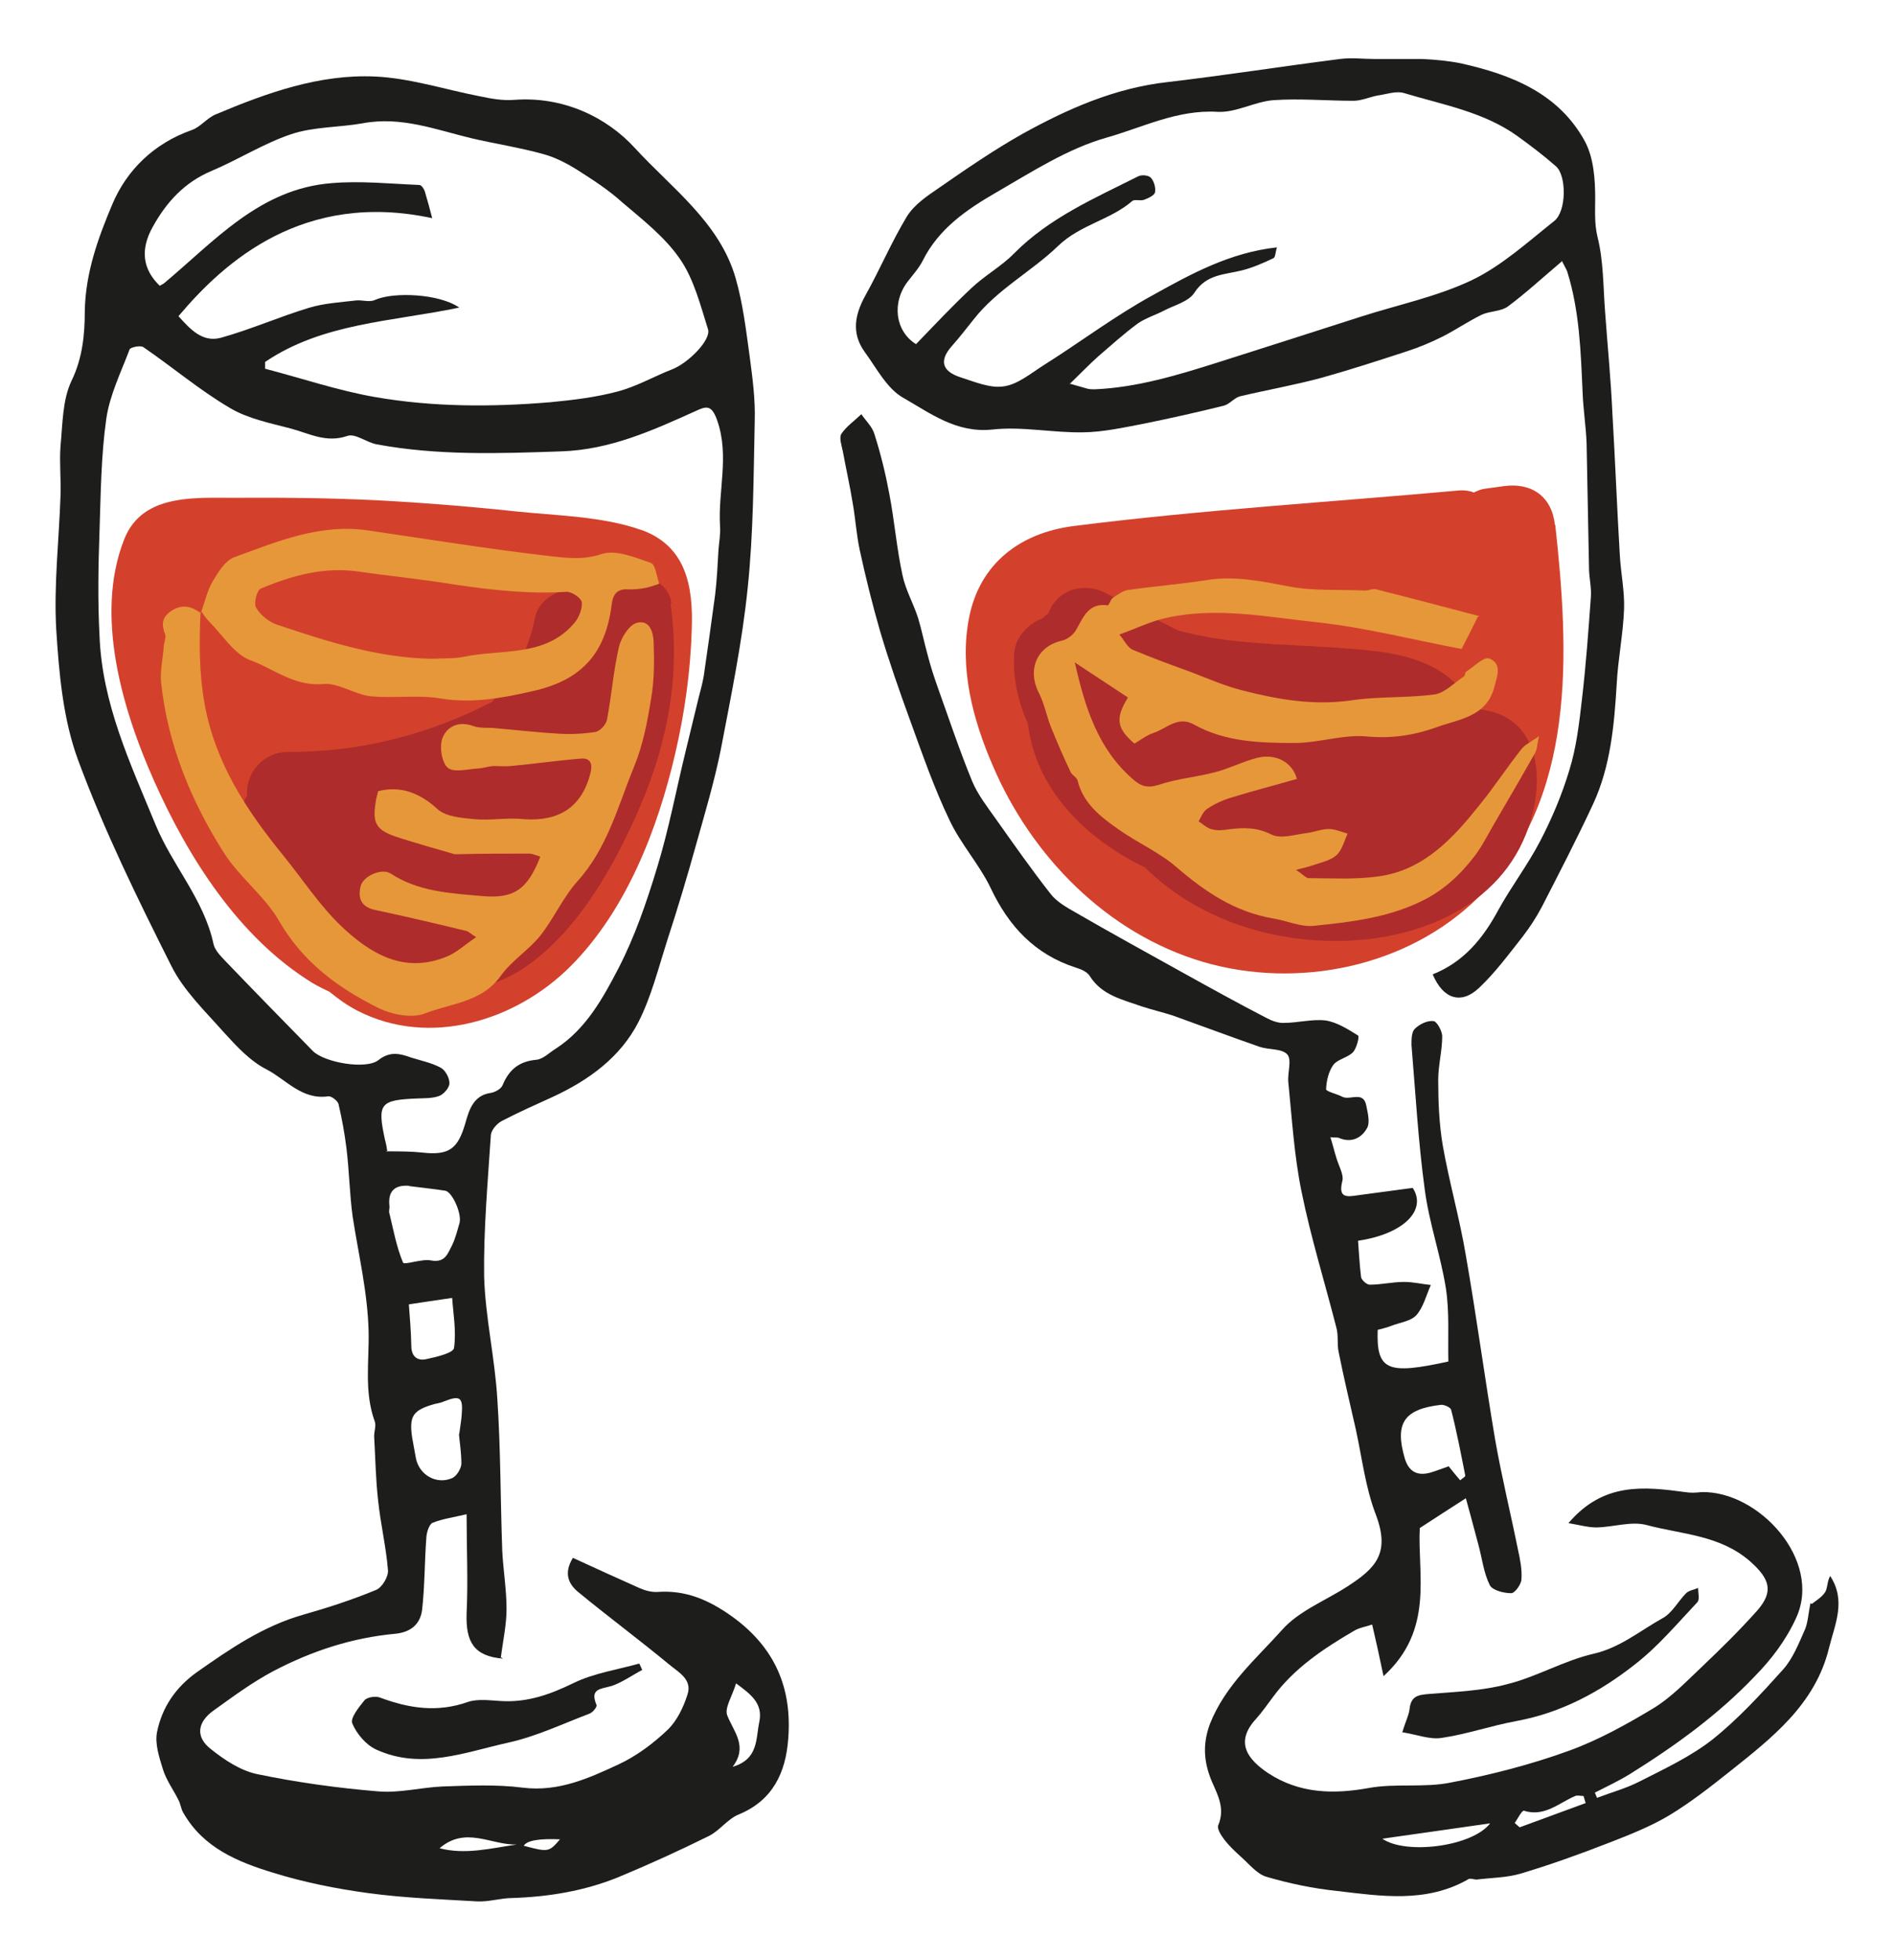
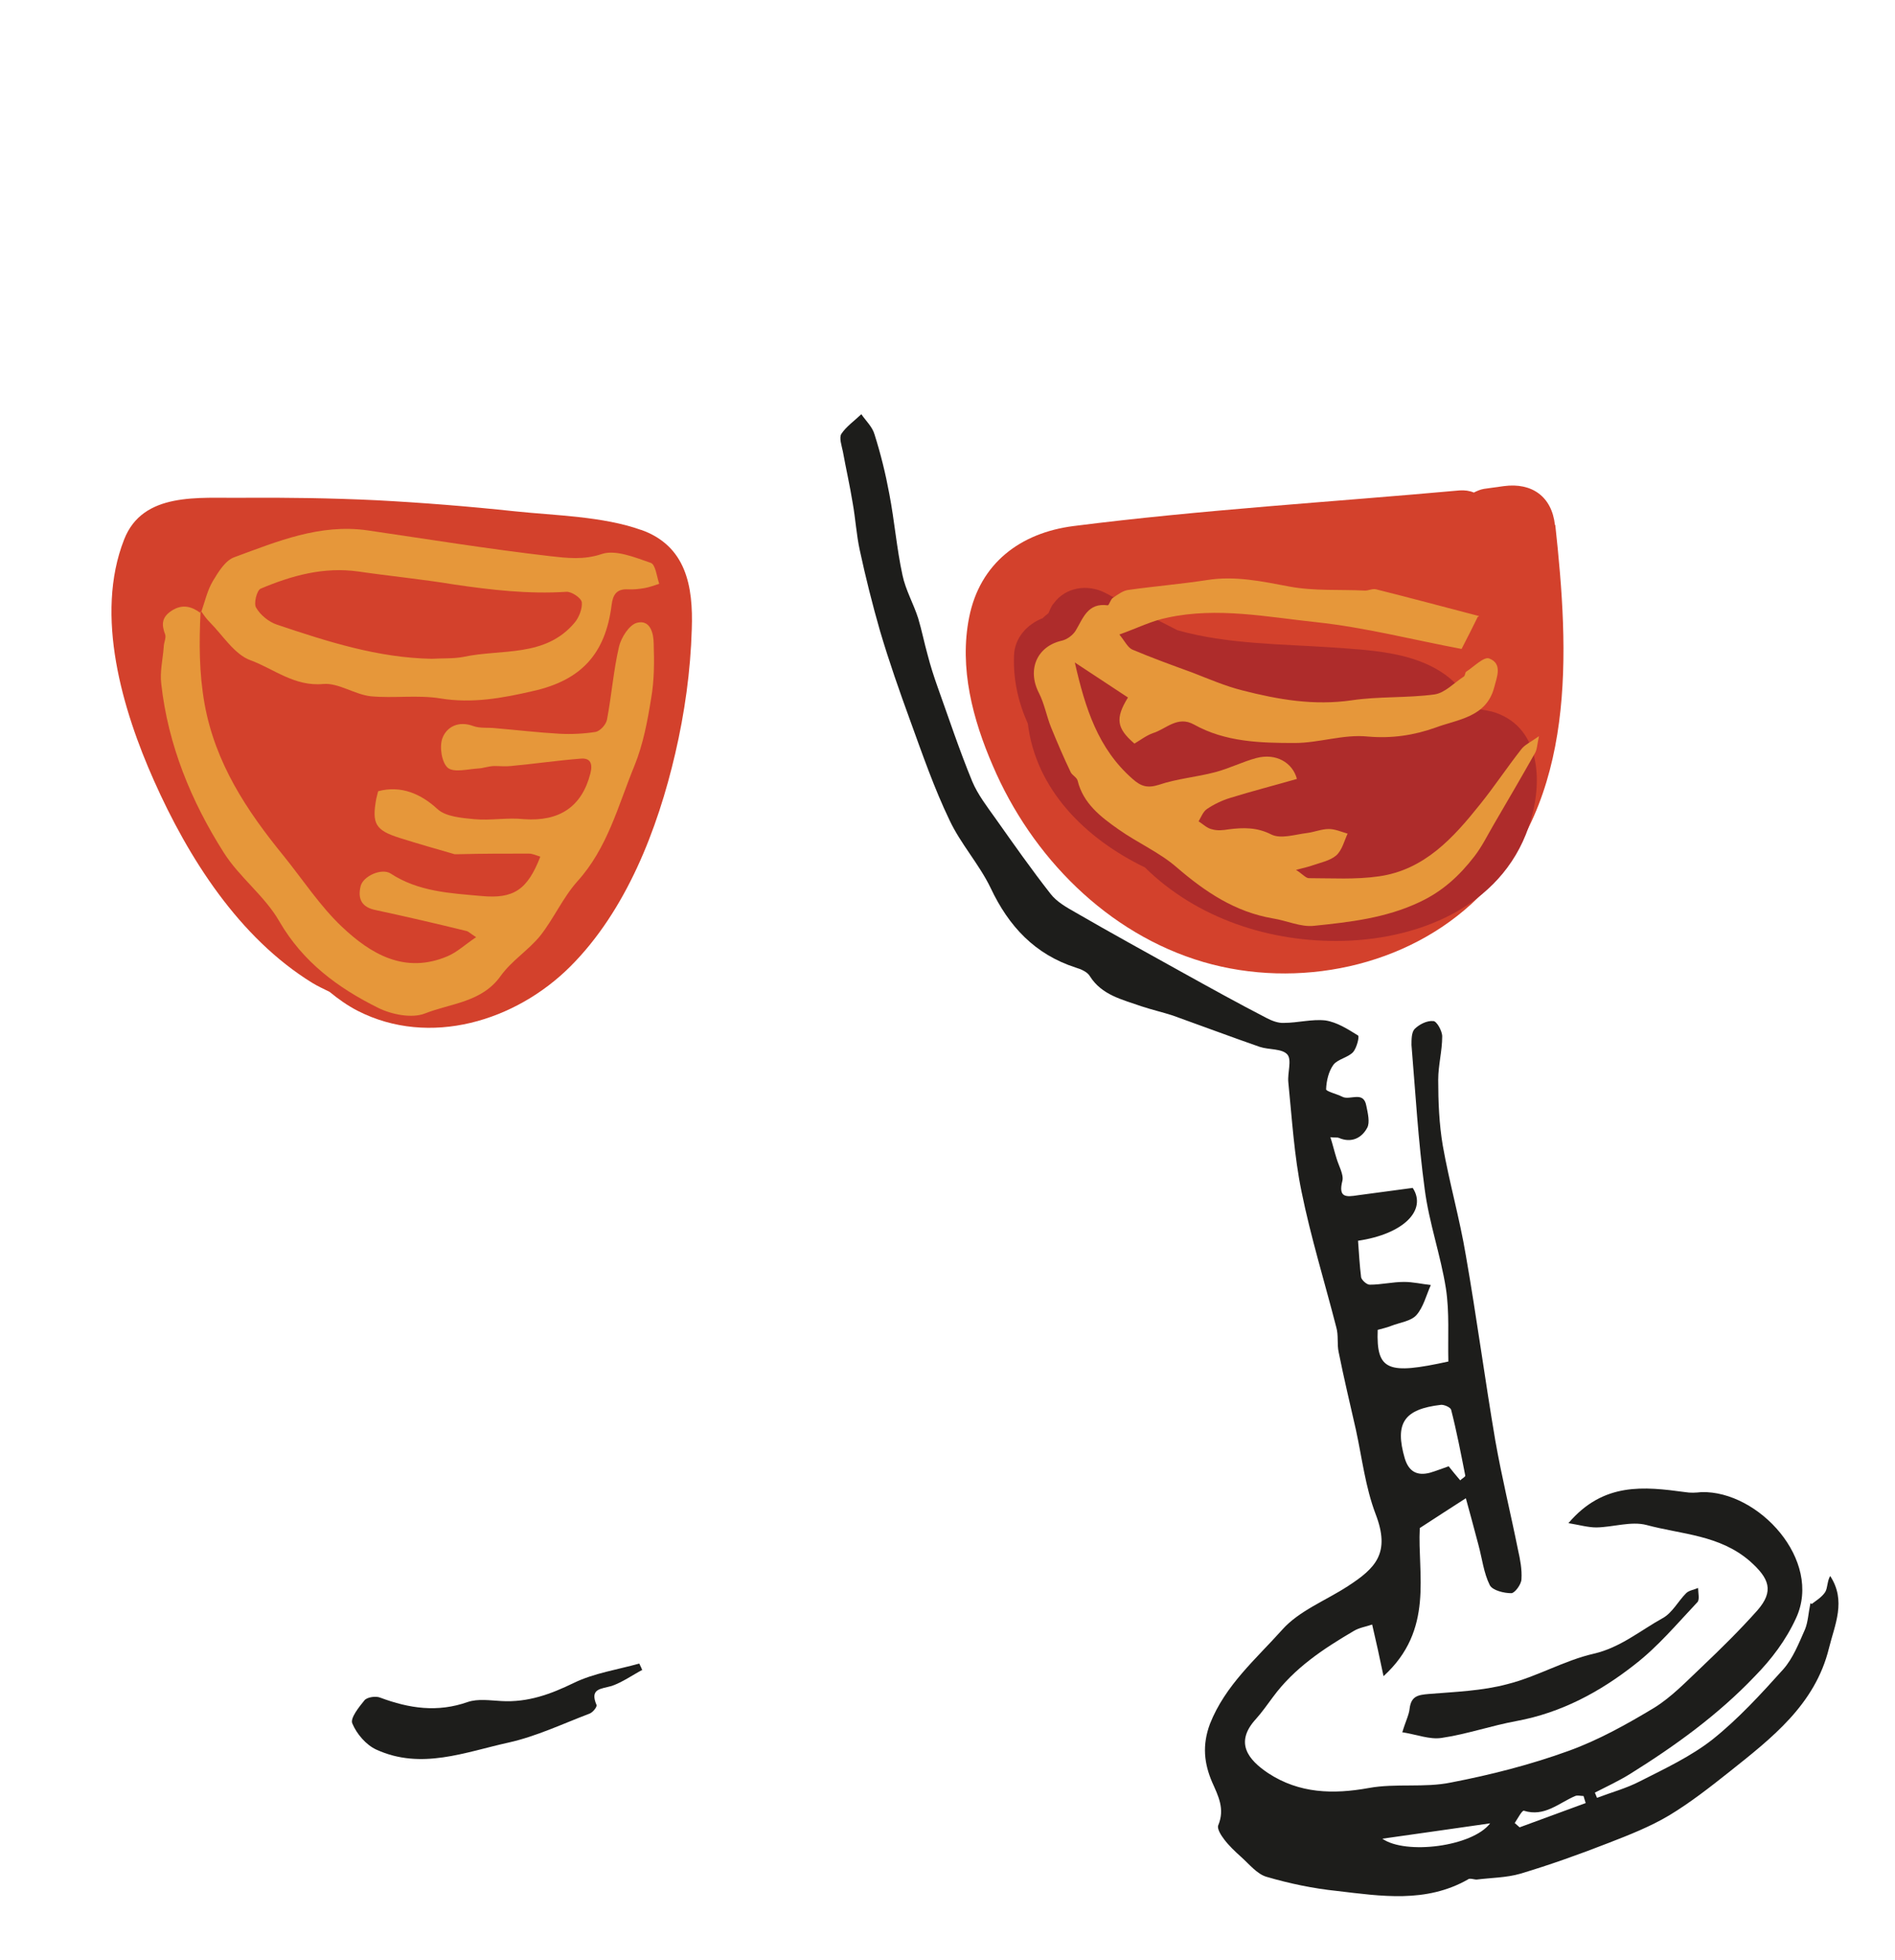
<svg xmlns="http://www.w3.org/2000/svg" id="Laag_1" data-name="Laag 1" viewBox="0 0 61.69 63.79">
  <defs>
    <style>
      .cls-1 {
        fill: #1d1d1b;
      }

      .cls-1, .cls-2, .cls-3, .cls-4 {
        fill-rule: evenodd;
        stroke-width: 0px;
      }

      .cls-2 {
        fill: #ae2c2b;
      }

      .cls-3 {
        fill: #d3412c;
      }

      .cls-4 {
        fill: #e6973a;
      }
    </style>
  </defs>
  <path class="cls-3" d="m20.88,17.25c-1.26-.45-2.8-.47-4.12-.61-1.5-.16-3-.28-4.51-.36-1.46-.07-2.92-.09-4.37-.08-1.39.02-3.23-.21-3.84,1.36-.97,2.47-.05,5.55.97,7.84,1.12,2.52,2.77,5.12,5.16,6.59.18.11.38.2.56.29.29.24.59.45.92.62,2.34,1.19,5.14.33,6.92-1.45,1.82-1.82,2.84-4.47,3.41-6.92.31-1.33.5-2.69.54-4.05.05-1.4-.18-2.72-1.66-3.24h0Z" />
  <path class="cls-3" d="m50.62,17.09c-.1-.93-.75-1.39-1.66-1.27-.22.03-.43.06-.65.09-.12.02-.23.07-.33.12-.14-.06-.3-.08-.46-.07-4.19.38-8.4.63-12.57,1.16-1.73.22-3.05,1.21-3.4,2.97-.33,1.65.12,3.33.77,4.83,1.26,2.95,3.72,5.47,6.86,6.39,3.06.89,6.63.17,8.93-2.09,3.24-3.18,2.97-8.01,2.52-12.14h0Z" />
  <path class="cls-1" d="m20.92,54.34c-.34.18-.66.41-1.01.53-.35.1-.72.08-.49.62.02.06-.12.24-.23.28-.87.33-1.73.74-2.63.94-1.41.31-2.85.9-4.31.23-.33-.15-.64-.51-.78-.85-.08-.17.22-.54.4-.76.09-.1.37-.14.51-.08.94.35,1.86.49,2.85.14.33-.11.72-.05,1.09-.03.86.05,1.6-.22,2.36-.59.66-.32,1.42-.43,2.13-.63.03.07.07.13.09.2h0Z" />
  <path class="cls-1" d="m45.65,56.38c.11-.37.22-.57.24-.78.05-.4.27-.44.62-.47.86-.07,1.74-.1,2.56-.32.96-.24,1.85-.77,2.81-.99.87-.2,1.51-.75,2.25-1.16.31-.17.5-.55.76-.81.09-.09.25-.11.39-.17,0,.16.06.39-.03.47-.66.7-1.28,1.44-2.03,2.02-1.13.89-2.39,1.57-3.85,1.84-.82.15-1.62.43-2.44.55-.39.06-.8-.11-1.31-.19h.02Z" />
-   <path class="cls-1" d="m16.37,53.98c-.94-.08-1.21-.54-1.18-1.47.05-1.04,0-2.1,0-3.23-.42.1-.79.15-1.11.28-.11.05-.19.31-.2.47-.06.79-.05,1.59-.14,2.37-.06.45-.36.72-.87.77-1.4.13-2.7.55-3.98,1.22-.71.38-1.31.83-1.94,1.28-.53.38-.59.86-.09,1.25.45.36.98.71,1.52.82,1.3.27,2.61.45,3.93.56.69.06,1.4-.13,2.1-.16.87-.03,1.76-.07,2.62.04,1.16.14,2.14-.31,3.11-.76.58-.27,1.13-.68,1.6-1.13.3-.29.51-.73.64-1.14.17-.51-.32-.74-.62-1-.97-.8-1.98-1.55-2.94-2.34-.29-.24-.49-.59-.17-1.11.72.33,1.44.66,2.16.98.18.08.4.14.58.13.92-.07,1.67.25,2.43.79,1.41,1.01,1.97,2.34,1.84,3.99-.08,1.08-.49,2-1.61,2.46-.37.15-.63.54-.99.71-.97.48-1.96.93-2.95,1.34-1.09.44-2.24.63-3.42.67-.39,0-.77.13-1.16.11-1.19-.07-2.37-.11-3.54-.27-1.04-.14-2.09-.35-3.09-.66-1.15-.35-2.28-.81-2.93-1.95-.08-.13-.09-.29-.16-.42-.17-.34-.4-.65-.51-1.01-.12-.39-.26-.82-.19-1.19.16-.81.61-1.47,1.3-1.96,1.08-.76,2.16-1.5,3.46-1.87.81-.23,1.61-.49,2.38-.81.19-.08.4-.43.38-.64-.06-.75-.24-1.5-.32-2.26-.08-.7-.09-1.4-.13-2.1,0-.16.07-.34.02-.48-.35-.96-.18-1.95-.2-2.92-.03-1.28-.33-2.51-.52-3.75-.1-.73-.11-1.48-.2-2.21-.06-.49-.15-.98-.26-1.45-.03-.11-.24-.27-.34-.25-.85.12-1.36-.54-1.99-.87-.54-.27-.99-.76-1.4-1.21-.61-.69-1.31-1.36-1.71-2.16-1.1-2.19-2.19-4.41-3.04-6.71-.49-1.33-.62-2.82-.71-4.26-.08-1.43.09-2.88.14-4.33.02-.55-.04-1.09,0-1.62.07-.72.06-1.5.36-2.13.36-.74.43-1.52.43-2.25.02-1.27.44-2.41.9-3.5.47-1.11,1.36-1.98,2.59-2.41.28-.1.5-.4.78-.51,1.66-.7,3.37-1.31,5.17-1.23,1.14.05,2.27.42,3.4.64.38.08.76.15,1.14.12,1.58-.12,3,.55,3.93,1.57,1.19,1.3,2.76,2.42,3.28,4.24.24.84.34,1.71.46,2.58.09.68.18,1.36.16,2.04-.04,1.82-.04,3.65-.23,5.46-.18,1.76-.54,3.5-.87,5.23-.21,1.05-.52,2.09-.81,3.12-.29,1.05-.61,2.11-.95,3.15-.28.88-.51,1.8-.92,2.61-.59,1.16-1.63,1.91-2.8,2.45-.55.25-1.11.5-1.65.78-.16.08-.34.29-.36.45-.1,1.53-.24,3.08-.22,4.61.04,1.34.35,2.65.43,3.99.11,1.64.1,3.28.16,4.93.03.63.14,1.27.14,1.9,0,.53-.12,1.05-.19,1.62l.02-.04Zm-3.81-16.51c.45,0,.83,0,1.19.04.88.1,1.16-.13,1.4-.96.11-.38.24-.9.82-.98.14-.02.34-.13.39-.25.21-.51.54-.78,1.1-.83.22-.02.42-.23.63-.36.99-.64,1.54-1.65,2.05-2.63.53-1.03.91-2.14,1.25-3.26.38-1.24.62-2.52.93-3.79.14-.57.28-1.15.42-1.73.06-.24.13-.48.17-.72.13-.88.25-1.76.37-2.64.06-.49.08-.98.11-1.47.02-.25.07-.52.05-.77-.07-1.14.31-2.28-.09-3.43-.18-.52-.35-.48-.71-.31-1.4.63-2.78,1.26-4.38,1.31-2.01.07-4.02.14-6-.23-.33-.06-.7-.37-.96-.27-.68.23-1.23-.08-1.82-.24-.68-.18-1.4-.32-1.99-.67-.99-.58-1.87-1.33-2.82-1.98-.09-.07-.42,0-.45.07-.28.74-.65,1.49-.76,2.26-.17,1.2-.18,2.44-.22,3.65-.04,1.14-.06,2.28,0,3.41.08,2.2,1,4.15,1.82,6.14.55,1.34,1.58,2.44,1.89,3.89.04.2.23.39.38.55.94.98,1.9,1.96,2.85,2.93.37.38,1.74.62,2.14.3.38-.3.71-.21,1.07-.08.32.1.67.17.96.33.15.08.29.34.28.51,0,.14-.19.36-.34.41-.22.08-.49.07-.73.08-1.19.05-1.28.17-1.03,1.33.04.15.07.31.08.4h-.02Zm-3.93-25.72c0,.08,0,.17,0,.25,1.19.31,2.37.71,3.57.92,1.89.33,3.81.33,5.72.17.73-.07,1.48-.16,2.19-.35.61-.16,1.18-.49,1.77-.72.52-.2,1.27-.95,1.17-1.3-.25-.79-.46-1.64-.92-2.3-.49-.71-1.21-1.27-1.88-1.84-.44-.4-.94-.72-1.44-1.04-.35-.22-.73-.42-1.14-.53-.76-.21-1.55-.33-2.32-.51-1.16-.28-2.29-.72-3.53-.49-.78.14-1.61.11-2.35.36-.89.3-1.72.83-2.6,1.2-.87.37-1.45,1.01-1.89,1.8-.43.76-.33,1.4.22,1.93.05-.03.1-.05.14-.08,1.65-1.38,3.12-3.08,5.46-3.26.94-.08,1.9.02,2.85.06.07,0,.15.12.18.21.09.3.17.6.24.87-4.19-.9-6.76,1.41-8.26,3.19.38.42.78.87,1.39.7.97-.27,1.89-.68,2.85-.97.49-.15,1.01-.18,1.52-.24.21-.03.45.07.64-.02.61-.27,2.1-.2,2.74.25-2.2.46-4.45.5-6.32,1.77h0Zm4.68,26.84c-.48-.03-.69.19-.63.68,0,.08-.03.16,0,.23.13.54.23,1.09.44,1.59.04.09.61-.13.91-.07.47.09.55-.24.69-.5.11-.23.17-.48.24-.72.08-.3-.24-1.02-.47-1.05-.4-.06-.78-.1-1.17-.15Zm1.64,8.08c.04-.31.07-.46.08-.62.05-.58-.05-.65-.58-.44-.09.04-.19.06-.29.08-.72.2-.85.39-.74,1.11.04.22.08.43.12.66.11.55.68.87,1.19.64.14-.07.28-.3.29-.46,0-.37-.06-.73-.08-.97h.02Zm-1.64-4.22c.03.4.07.87.08,1.35,0,.36.21.5.5.43.33-.07.87-.2.89-.36.08-.56-.03-1.15-.06-1.63-.54.08-.96.14-1.41.21h0Zm10.65,12.34c-.12.41-.39.81-.28,1.05.22.54.67,1,.17,1.66.85-.25.75-.91.87-1.47.12-.6-.28-.89-.75-1.24h0Zm-9.65,5.36c.84.22,1.67,0,2.51-.12-.84.02-1.66-.61-2.51.12Zm3.92-.29c-.69-.03-1.08.04-1.18.21.8.21.82.21,1.18-.21Z" />
  <path class="cls-1" d="m58.98,52.2c.13-.1.33-.22.44-.39.08-.14.06-.35.16-.52.53.81.15,1.58-.04,2.35-.45,1.84-1.87,2.93-3.25,4.03-.63.5-1.27,1-1.95,1.41-.62.37-1.31.64-1.98.9-.95.37-1.9.71-2.87,1-.45.13-.94.13-1.42.19-.09,0-.23-.06-.29,0-1.36.77-2.82.54-4.26.37-.77-.08-1.54-.24-2.29-.46-.31-.09-.56-.41-.83-.65-.2-.18-.4-.37-.55-.57-.1-.13-.24-.35-.19-.46.22-.53,0-.95-.2-1.4-.26-.61-.33-1.2-.07-1.9.5-1.26,1.5-2.11,2.35-3.06.55-.62,1.42-.95,2.14-1.42.91-.59,1.39-1.08.9-2.35-.33-.87-.44-1.82-.64-2.74-.19-.84-.39-1.67-.56-2.52-.06-.26,0-.55-.08-.82-.38-1.48-.83-2.93-1.13-4.41-.24-1.17-.31-2.37-.43-3.56-.03-.31.12-.72-.03-.9-.17-.2-.6-.15-.9-.25-.95-.33-1.88-.68-2.83-1.02-.34-.11-.69-.19-1.02-.3-.62-.22-1.29-.36-1.68-.98-.08-.14-.29-.23-.46-.28-1.33-.43-2.18-1.34-2.77-2.59-.37-.77-.98-1.44-1.34-2.21-.5-1.04-.88-2.14-1.28-3.24-.35-.96-.69-1.93-.98-2.91-.25-.87-.47-1.75-.66-2.63-.11-.5-.14-1.03-.23-1.53-.09-.56-.22-1.13-.32-1.68-.04-.2-.13-.45-.05-.58.16-.24.42-.42.65-.64.15.22.36.41.43.66.2.63.36,1.28.48,1.93.17.88.24,1.78.43,2.65.1.48.36.93.51,1.4.12.4.2.81.31,1.2.09.35.2.69.32,1.03.37,1.03.71,2.06,1.13,3.08.18.43.49.83.76,1.21.58.82,1.17,1.66,1.79,2.45.2.26.52.44.82.61,1.14.66,2.29,1.29,3.44,1.93.92.51,1.84,1.02,2.77,1.5.17.09.38.17.56.16.46,0,.92-.13,1.36-.08.38.06.72.28,1.06.49.05.03-.04.4-.16.54-.17.18-.5.23-.64.41-.16.22-.23.53-.24.8,0,.07.34.15.52.24.25.14.7-.21.79.3.05.24.12.54.03.71-.18.34-.52.51-.93.33-.05-.02-.11,0-.27-.02.08.25.13.47.2.69.07.24.24.53.19.73-.14.55.12.53.5.47.59-.08,1.19-.16,1.79-.24.47.72-.29,1.5-1.78,1.72.03.4.05.79.1,1.19.02.09.18.24.28.24.38,0,.74-.09,1.12-.09.29,0,.58.07.87.1-.15.33-.24.72-.47.98-.18.2-.54.24-.82.35-.15.06-.3.09-.44.13-.05,1.34.34,1.46,2.3,1.03-.02-.8.04-1.6-.08-2.38-.17-1.08-.55-2.14-.69-3.23-.21-1.55-.3-3.13-.43-4.69,0-.18,0-.41.1-.52.15-.15.4-.28.61-.26.11,0,.29.32.29.5,0,.47-.13.94-.13,1.41,0,.71.03,1.45.15,2.15.21,1.19.55,2.37.75,3.57.35,2,.62,4.03.96,6.03.21,1.19.5,2.37.74,3.56.07.31.13.63.11.94,0,.17-.22.46-.33.46-.24,0-.61-.09-.7-.26-.2-.4-.25-.87-.37-1.31-.16-.61-.33-1.23-.41-1.52-.48.31-.95.61-1.5.97-.08,1.5.48,3.31-1.18,4.82-.13-.62-.24-1.13-.37-1.68-.2.07-.42.1-.6.21-.99.58-1.94,1.21-2.63,2.15-.18.24-.36.5-.55.71-.71.77-.26,1.33.4,1.77,1.01.66,2.11.69,3.27.48.87-.16,1.82,0,2.68-.18,1.3-.25,2.59-.58,3.83-1.03.97-.35,1.9-.87,2.78-1.4.58-.36,1.06-.87,1.56-1.34.62-.59,1.23-1.19,1.8-1.83.55-.63.39-1.04-.24-1.6-.99-.86-2.22-.87-3.37-1.18-.5-.13-1.08.07-1.63.08-.27,0-.55-.08-.91-.14,1.14-1.34,2.46-1.19,3.8-1.01.17.03.35.02.53,0,1.86-.05,3.95,2.22,3.08,4.1-.33.72-.8,1.34-1.34,1.89-1.2,1.26-2.6,2.27-4.06,3.18-.37.23-.76.41-1.15.61.02.06.05.11.07.17.47-.18.96-.31,1.4-.54.81-.41,1.66-.81,2.36-1.36.84-.67,1.58-1.48,2.3-2.28.32-.36.51-.85.71-1.3.1-.24.11-.53.18-.87v.02Zm-11.45-4.02c.09-.08.18-.12.17-.16-.14-.71-.28-1.44-.46-2.14-.02-.08-.23-.17-.33-.16-1.21.14-1.51.6-1.18,1.74.13.43.4.58.82.47.21-.06.4-.14.61-.21.12.15.24.3.37.45h0Zm.98,11.16c-1.23.18-2.33.33-3.51.5.76.53,2.93.26,3.51-.5Zm3.11-.66c-.02-.08-.05-.15-.07-.23-.09,0-.2-.03-.27,0-.54.23-1,.69-1.67.48-.06-.02-.2.25-.3.4.06.05.1.09.16.14.71-.26,1.44-.53,2.15-.79h0Z" />
-   <path class="cls-1" d="m50.84,8.51c-.65.55-1.18,1.04-1.76,1.47-.23.16-.57.14-.84.26-.43.21-.84.49-1.27.71-.38.19-.76.35-1.16.48-.92.3-1.84.6-2.77.86-.88.24-1.8.4-2.68.61-.18.05-.33.25-.51.3-.88.22-1.78.42-2.67.6-.63.12-1.27.26-1.91.27-.99.02-2-.2-2.97-.09-1.17.12-2.01-.53-2.89-1.03-.54-.3-.88-.98-1.27-1.51-.42-.59-.32-1.19.03-1.82.47-.84.85-1.74,1.35-2.57.24-.39.66-.67,1.04-.93.88-.61,1.78-1.23,2.72-1.76,1.48-.82,3.02-1.5,4.74-1.69,1.87-.22,3.72-.51,5.6-.75.38-.05.76,0,1.14,0,.52,0,1.03,0,1.54,0,.42.02.85.06,1.25.14,1.66.37,3.2.98,4.05,2.55.28.53.33,1.22.33,1.84,0,.43-.03.83.08,1.28.19.76.18,1.59.24,2.39.08,1.11.19,2.22.24,3.33.09,1.53.15,3.07.24,4.59.03.59.16,1.19.14,1.78-.03.82-.2,1.64-.24,2.45-.08,1.33-.2,2.66-.76,3.88-.53,1.14-1.11,2.26-1.68,3.37-.18.34-.39.66-.62.96-.45.57-.89,1.17-1.42,1.67-.58.55-1.17.37-1.51-.44,1.01-.4,1.64-1.17,2.14-2.1.42-.76.96-1.47,1.36-2.24.38-.73.71-1.51.95-2.31.23-.74.32-1.53.41-2.31.13-1.11.21-2.22.29-3.33.02-.29-.05-.58-.06-.87-.03-1.37-.05-2.75-.08-4.12-.02-.55-.11-1.11-.13-1.66-.06-1.33-.1-2.65-.5-3.93-.02-.06-.05-.1-.17-.34h-.03Zm-16,3.98c.33.09.44.13.56.16.08.02.16.02.24.02,1.38-.06,2.69-.46,3.99-.87,1.55-.49,3.1-.99,4.66-1.49,1.21-.39,2.48-.65,3.62-1.19.98-.47,1.82-1.24,2.69-1.93.4-.32.4-1.48.05-1.78-.4-.35-.82-.67-1.25-.98-1.1-.79-2.43-1.02-3.69-1.4-.26-.08-.58.04-.87.08-.26.05-.52.17-.78.17-.87,0-1.74-.08-2.61-.02-.61.05-1.21.41-1.81.38-1.31-.08-2.45.51-3.62.84-1.27.36-2.44,1.12-3.6,1.79-.95.55-1.86,1.17-2.38,2.21-.12.24-.31.45-.48.67-.54.69-.42,1.63.26,2.05.59-.61,1.18-1.24,1.8-1.82.43-.41.98-.71,1.39-1.13,1.16-1.17,2.63-1.8,4.04-2.51.11-.06.35-.04.42.05.1.11.16.33.13.47-.02.1-.22.19-.35.24s-.32-.03-.4.05c-.71.61-1.68.76-2.4,1.45-.87.84-1.98,1.41-2.75,2.39-.24.3-.47.6-.72.88-.44.5-.27.83.29,1.01.47.15.98.37,1.43.29.45-.07.87-.43,1.3-.7,1.19-.75,2.31-1.6,3.54-2.27,1.24-.69,2.5-1.38,4.03-1.55-.05.15-.05.32-.11.35-.33.16-.68.31-1.03.4-.56.14-1.16.12-1.55.73-.19.29-.65.4-.99.58-.27.14-.59.24-.84.41-.45.33-.87.71-1.3,1.08-.28.25-.55.53-.93.9v-.02Z" />
-   <path class="cls-2" d="m21.86,19.63c-.09-.71-1-1.09-1.62-.91-.41.11-.67.39-.81.71-.17-.12-.36-.22-.58-.24-.6-.08-1.32.29-1.44.94-.21,1.07-.71,1.96-1.39,2.71-2.04,1.06-4.32,1.65-6.66,1.63-.71,0-1.32.6-1.32,1.32,0,.04,0,.08,0,.11-.2.31-.27.69-.18,1.06.46,1.94,1.69,3.81,3.5,4.71,1.82.91,4.17.94,5.86-.28,1.67-1.21,2.82-3.29,3.62-5.15.91-2.12,1.31-4.3.99-6.59h.02Z" />
  <path class="cls-2" d="m48.52,23.15c-.19-.05-.38-.07-.56-.08-.21-.44-.53-.84-.91-1.11-1.04-.75-2.45-.8-3.69-.89-1.6-.11-3.41-.1-5.03-.56-.79-.4-1.57-.8-2.34-1.21-.57-.3-1.3-.2-1.69.34-.08.09-.12.21-.17.32-.07.05-.13.1-.19.16-.49.19-.91.63-.93,1.21-.03.79.14,1.53.45,2.22.26,2.13,1.85,3.73,3.81,4.68,1.7,1.67,4.09,2.45,6.47,2.39,2.62-.07,5.32-1.24,6.1-3.95.39-1.34.28-3.09-1.3-3.52h-.02Z" />
  <path class="cls-4" d="m48.11,20.07c-.17.35-.35.7-.53,1.05-1.59-.3-3.14-.7-4.72-.87-1.61-.17-3.23-.5-4.85-.15-.51.1-.98.34-1.57.55.18.22.27.42.42.49.64.27,1.3.51,1.96.75.54.21,1.07.44,1.63.58,1.17.3,2.33.5,3.56.32.88-.13,1.8-.07,2.69-.19.34-.05.64-.38.95-.58.05-.03.04-.13.08-.16.25-.16.58-.5.75-.43.44.17.25.6.16.95-.26.97-1.19,1.03-1.91,1.3-.7.25-1.43.36-2.21.29-.78-.08-1.58.21-2.37.21-1.12,0-2.26-.03-3.28-.6-.54-.3-.91.15-1.34.28-.22.08-.41.23-.6.34-.58-.5-.63-.82-.21-1.5-.55-.36-1.09-.72-1.73-1.14.34,1.5.76,2.81,1.88,3.79.27.24.48.31.86.19.59-.2,1.23-.25,1.83-.41.46-.12.89-.34,1.34-.46.64-.17,1.18.15,1.32.68-.73.21-1.47.4-2.18.62-.26.08-.53.21-.75.36-.12.08-.19.26-.27.4.14.09.28.23.44.26.17.05.36.03.54,0,.48-.06.92-.07,1.39.17.31.15.76,0,1.16-.05.24-.03.47-.13.71-.13.2,0,.4.09.61.15-.11.24-.18.54-.37.71-.2.17-.5.23-.76.32-.14.05-.28.08-.55.15.22.14.32.27.42.27.76,0,1.52.05,2.28-.06,1.48-.21,2.42-1.25,3.29-2.34.46-.57.87-1.19,1.34-1.79.11-.15.31-.24.58-.43-.06.27-.06.43-.13.55-.44.78-.89,1.55-1.34,2.32-.21.36-.39.73-.64,1.05-.48.62-1.03,1.13-1.78,1.48-1.1.52-2.27.65-3.43.77-.43.05-.89-.17-1.34-.24-1.23-.21-2.2-.86-3.13-1.66-.56-.49-1.28-.8-1.9-1.24-.57-.4-1.15-.84-1.33-1.59-.03-.1-.17-.17-.22-.26-.23-.48-.44-.97-.64-1.46-.15-.37-.22-.78-.4-1.13-.39-.76-.06-1.52.75-1.7.17-.04.36-.18.45-.33.24-.4.39-.91,1.04-.82.05,0,.09-.2.18-.25.15-.1.32-.23.49-.25.85-.12,1.7-.19,2.55-.32.92-.15,1.8.04,2.7.21.8.15,1.65.09,2.46.13.12,0,.24-.07.36-.04,1.08.27,2.16.56,3.35.87l-.02.02Z" />
  <path class="cls-4" d="m6.53,19.9c-.05,1.01-.05,2,.13,3.01.35,1.93,1.37,3.47,2.57,4.94.63.78,1.19,1.64,1.9,2.31.94.89,2.05,1.55,3.44.96.31-.13.57-.38.93-.62-.19-.12-.24-.18-.31-.2-.98-.24-1.97-.47-2.95-.68-.47-.09-.6-.37-.5-.78.08-.33.69-.6.98-.41.9.59,1.94.64,2.95.73,1.05.1,1.5-.2,1.92-1.28-.13-.04-.25-.1-.38-.1-.76,0-1.52,0-2.29.02h-.12c-.59-.17-1.19-.34-1.79-.53-.79-.25-.91-.46-.76-1.28.02-.08.04-.16.06-.24.75-.2,1.4.09,1.93.58.27.25.79.29,1.2.33.54.05,1.08-.06,1.62,0,1.15.08,1.88-.4,2.16-1.49.08-.32,0-.51-.32-.48-.76.06-1.51.17-2.27.24-.18.02-.35,0-.53,0s-.36.07-.53.08c-.34.02-.79.14-.99-.02-.2-.17-.28-.68-.18-.96.14-.38.53-.58,1.01-.4.22.08.49.04.73.07.7.06,1.38.14,2.08.18.39.02.79,0,1.17-.06.15-.03.34-.24.37-.4.15-.79.21-1.59.39-2.37.07-.3.33-.71.58-.78.44-.12.55.35.55.68.02.58.02,1.19-.08,1.76-.12.75-.26,1.51-.55,2.22-.53,1.29-.87,2.67-1.86,3.76-.47.53-.76,1.2-1.2,1.76-.38.47-.93.81-1.29,1.31-.61.86-1.62.89-2.46,1.22-.42.17-1.09.04-1.53-.18-1.31-.65-2.45-1.49-3.22-2.82-.47-.82-1.3-1.43-1.81-2.24-1.06-1.67-1.81-3.5-2.03-5.48-.05-.4.05-.8.08-1.2,0-.14.08-.29.05-.4-.12-.32-.13-.56.2-.78.35-.23.65-.15.95.07l-.02-.03h0Z" />
  <path class="cls-4" d="m6.55,19.92c.12-.34.2-.71.38-1.01.18-.3.41-.68.71-.78,1.39-.51,2.77-1.09,4.32-.87,1.98.29,3.96.61,5.95.84.54.06,1.09.13,1.68-.07.45-.15,1.08.11,1.6.29.15.06.19.44.27.68-.16.05-.31.11-.48.14-.18.03-.36.05-.54.04-.37-.02-.49.18-.53.51-.2,1.59-.99,2.45-2.56,2.8-.99.23-1.98.41-3.01.24-.74-.12-1.51,0-2.27-.07-.53-.06-1.05-.44-1.54-.4-.94.09-1.61-.49-2.37-.77-.53-.19-.91-.82-1.34-1.25-.11-.11-.2-.24-.29-.38l.02.03h0Zm7.51,1.52c.34-.02.7,0,1.02-.06,1.24-.27,2.67.03,3.63-1.12.14-.17.25-.45.23-.66-.02-.14-.33-.35-.5-.34-1.23.08-2.45-.06-3.67-.24-1.03-.17-2.07-.27-3.1-.42-1.13-.16-2.17.13-3.19.56-.12.06-.23.49-.14.62.14.24.41.46.68.55,1.64.55,3.28,1.08,5.04,1.11h0Z" />
</svg>